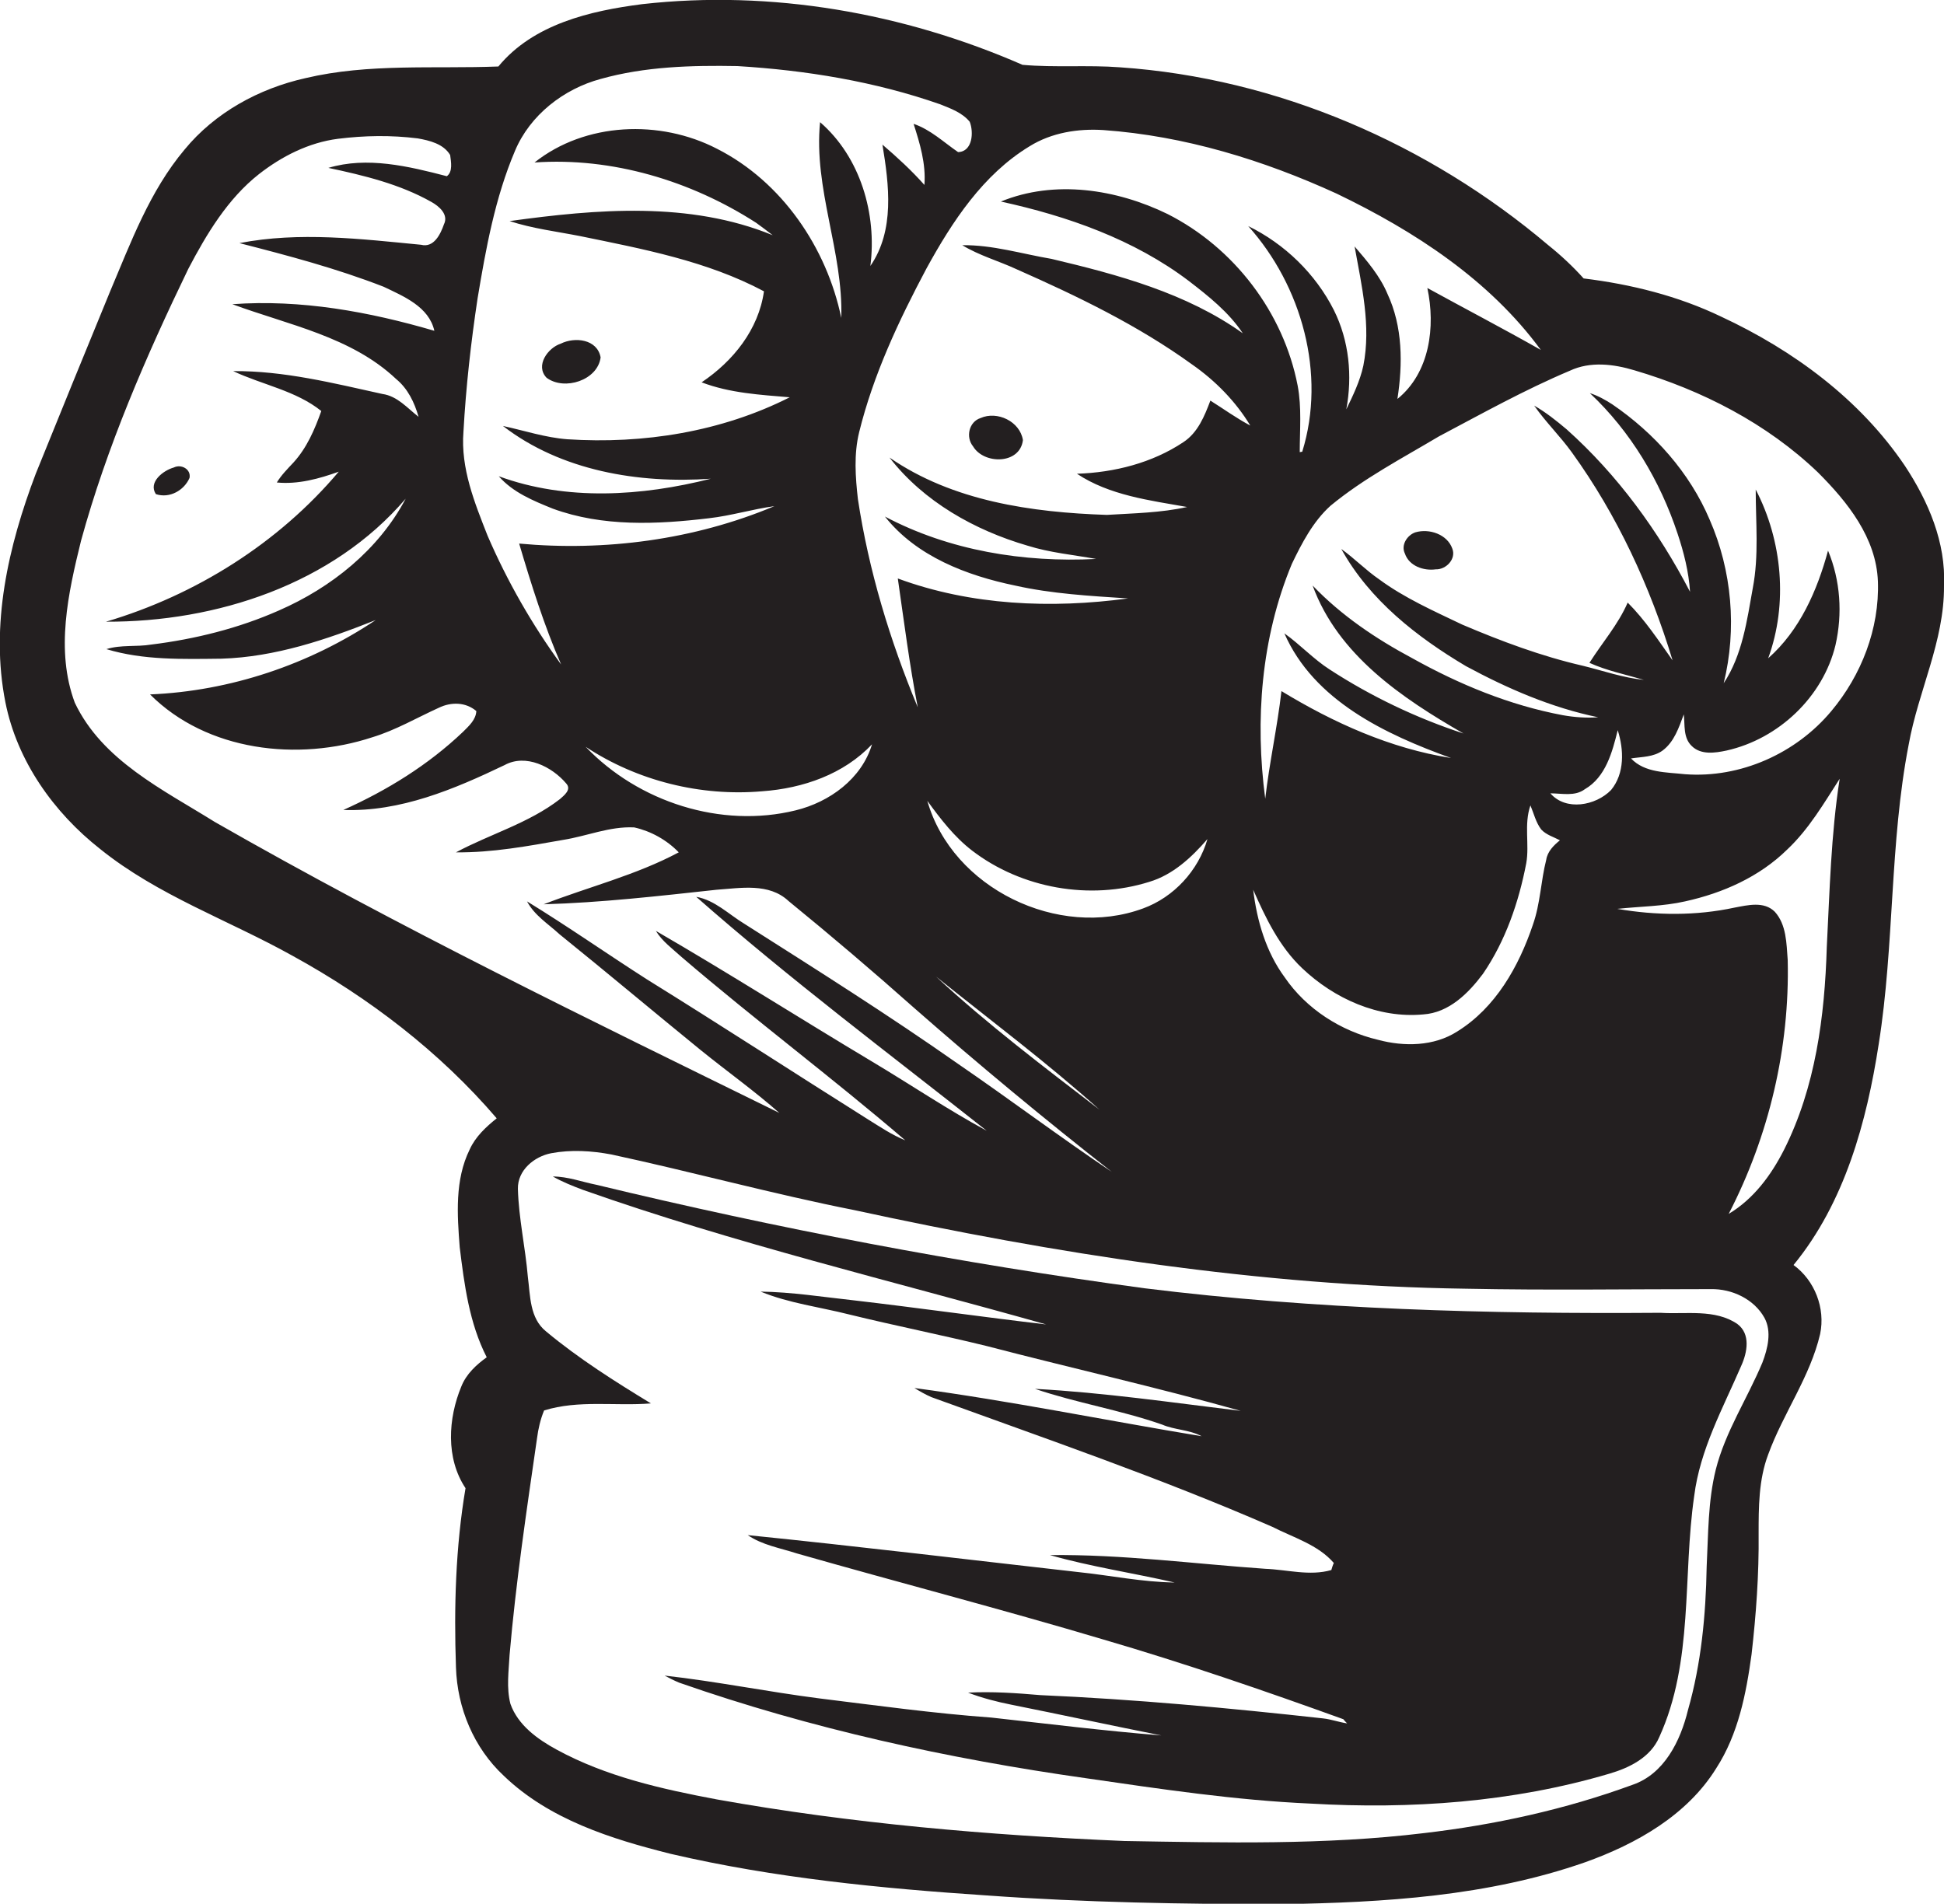
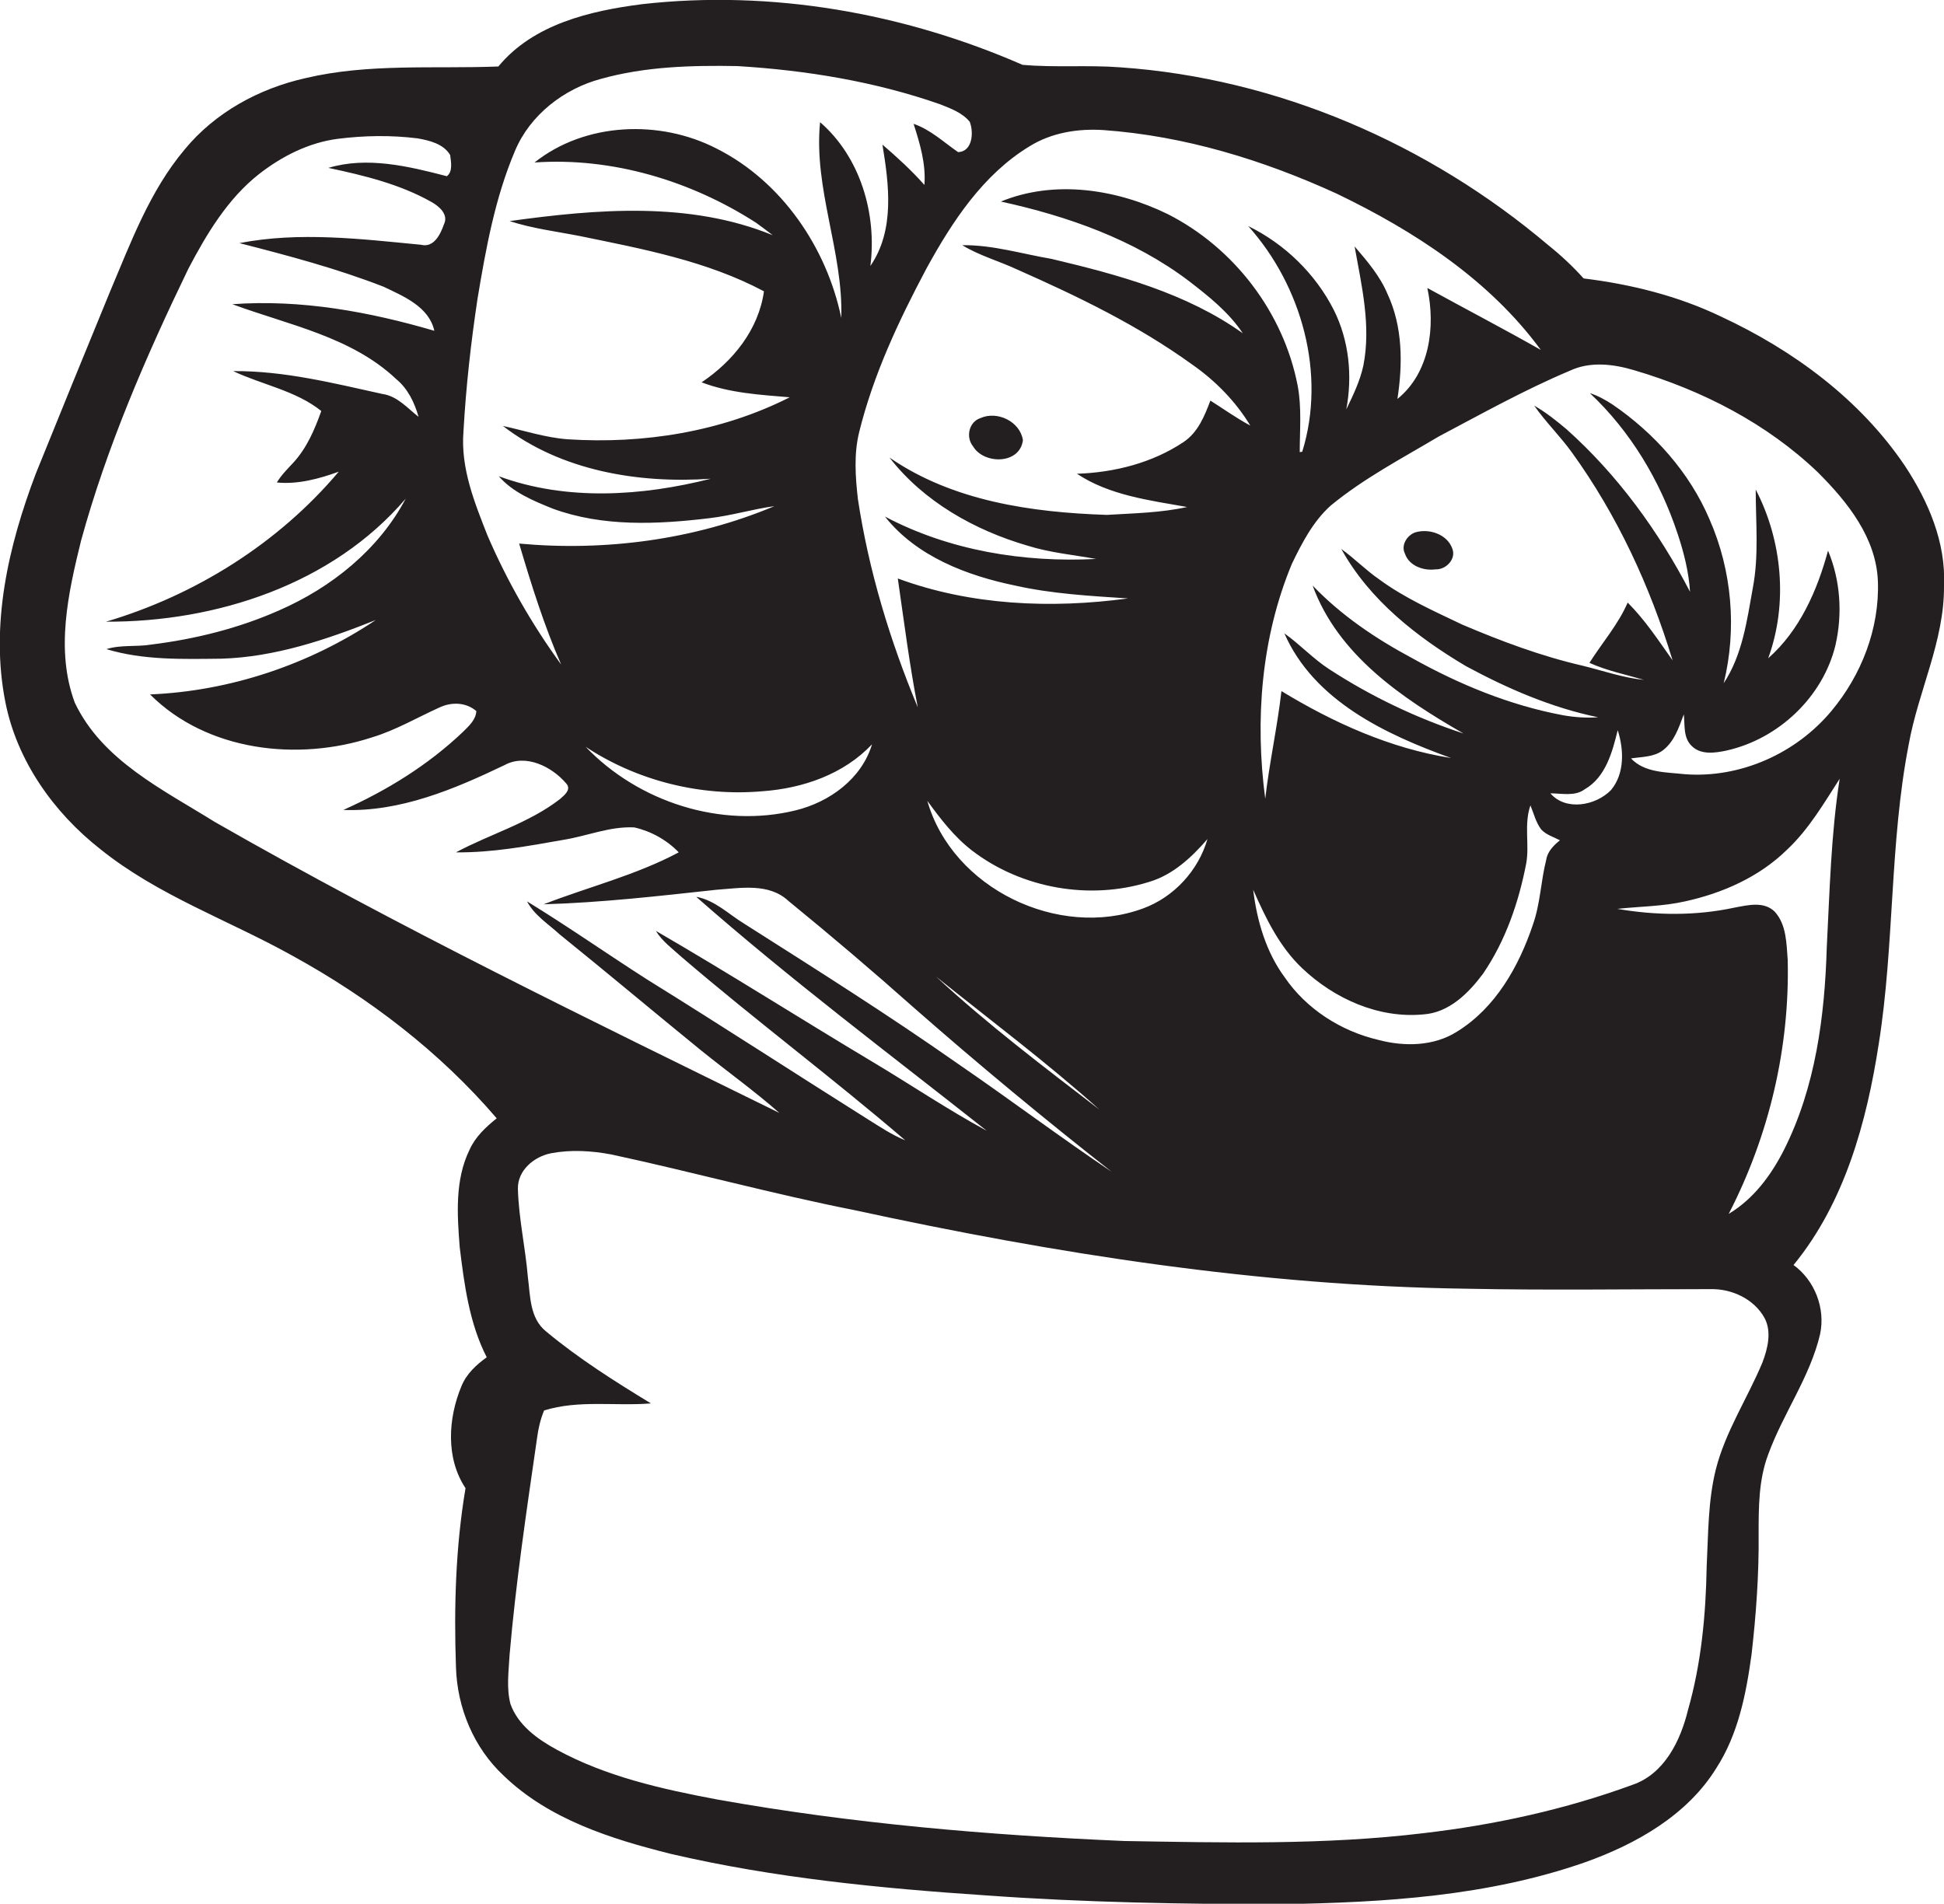
<svg xmlns="http://www.w3.org/2000/svg" version="1.1" id="Layer_1" x="0px" y="0px" viewBox="0 0 467.7 458.1" enable-background="new 0 0 467.7 458.1" xml:space="preserve">
  <g>
    <path fill="#231F20" d="M458.3,112.1c-10.8-16-26.8-27.8-44.2-35.9c-10.4-5-21.7-7.8-33.1-9.2c-2.6-2.9-5.5-5.6-8.5-8   c-28.8-24.4-65.2-40.2-103-42.8c-7.8-0.6-15.7,0.1-23.5-0.6C217.4,3.1,185.6-2.5,154.5,1c-12.5,1.6-26.2,4.8-34.6,15   c-15.5,0.6-31.2-0.8-46.4,2.8C62.3,21.3,51.7,27.1,44.4,36C36,46,31.5,58.3,26.5,70.1c-6,14.6-12,29.3-17.9,43.9   c-6.6,17.4-11,36.4-7.3,55c2.8,14.1,11.6,26.5,22.8,35.3C38,215.5,55,221.4,70.4,230c18.4,10.1,35.4,23.1,49.1,39.1   c-2.6,2.1-5.1,4.4-6.5,7.5c-3.6,7.3-3,15.7-2.4,23.5c1.1,9,2.3,18.3,6.5,26.5c-2.5,1.8-4.9,4-6.1,7c-3.2,7.7-3.8,17.3,1,24.5   c-2.4,14.2-2.8,28.7-2.3,43.1c0.3,9.8,4.3,19.4,11.5,26.1c10.9,10.5,25.8,15.2,40.2,18.8c24.9,5.8,50.5,8.3,76,10   c23.6,1.7,47.3,2.1,71,2.1c24.6-0.4,49.6-1.9,73-10.1c12.3-4.4,24.5-11.3,31.5-22.6c5.3-8.2,7.2-17.9,8.5-27.4   c1.1-9.6,1.8-19.3,1.7-29c0-6.4,0-13,2.3-19.1c3.6-9.9,10.1-18.7,12.5-29c1.3-6.2-1.3-12.9-6.4-16.6c12.3-15,17.6-34.4,20.5-53.2   c3.8-23.9,2.6-48.3,7.2-72c2.3-12.9,8.6-24.9,8.5-38.2C468.2,130.5,463.9,120.6,458.3,112.1z M247.7,35.2   c5.3-3.3,11.7-4.3,17.8-3.9c19.5,1.4,38.4,7.2,56.1,15.3c18.7,9,36.7,20.7,49.1,37.6c-9-5.1-18.2-9.9-27.3-14.9   c2,9.3,0.6,20.4-7.2,26.7c1.3-8.4,1.3-17.4-2.4-25.3c-1.8-4.3-4.9-7.9-7.9-11.4c1.7,9.5,4,19.1,2.1,28.7c-0.8,3.7-2.5,7.2-4.1,10.5   c1.5-8,0.7-16.5-3-23.9c-4.4-8.7-11.8-15.9-20.6-20.2c12.9,14.4,18.8,35.6,13,54.3c-0.2,0-0.5,0.1-0.6,0.1c0-5.3,0.5-10.7-0.5-16   c-3.4-17.6-15.3-33.2-31.3-41.3c-12.3-6-27.2-8.3-40.1-3c16,3.5,32,9.1,45.2,19.1c4.8,3.7,9.6,7.5,13,12.6   c-13.6-9.7-30-14.1-46-17.9c-7.1-1.2-14.2-3.4-21.5-3.3c4.1,2.5,8.8,3.8,13.1,5.8c14.7,6.5,29.2,13.5,42.2,22.9   c5.6,3.9,10.5,8.9,14,14.7c-3.4-1.8-6.4-4-9.6-6c-1.4,3.7-3,7.7-6.5,10c-7.5,5-16.6,7.3-25.6,7.6c7.8,5.2,17.5,6.4,26.5,8   c-6.3,1.4-12.8,1.5-19.3,1.9c-18.1-0.6-37.1-3.3-52.3-13.8c8.2,10.6,20.5,17.5,33.2,21.2c5.4,1.7,11,2.2,16.5,3.2   c-17.4,0.9-35.3-2-50.8-10.2c7.6,9.6,19.7,14.2,31.3,16.6c8.9,2,18.1,2.5,27.2,3.1c-18.5,2.5-37.8,1.7-55.4-4.8   c1.5,10.4,2.8,20.7,4.8,31c-6.7-16.1-11.8-32.9-14.4-50.1c-0.6-5.3-1-10.8,0.3-16.1c3.4-13.8,9.5-26.8,16.2-39.4   C229.1,53.3,236.5,42,247.7,35.2z M368.2,193.8c0.8,1.9,1.3,4.1,2.6,5.8c1.2,1.3,3,1.8,4.5,2.6c-1.5,1.2-3,2.7-3.3,4.7   c-1.3,5.1-1.4,10.5-3.2,15.6c-3.4,10.1-9,20-18.2,25.7c-5.6,3.6-12.8,3.7-19.1,2c-8.9-2.1-17.2-7.4-22.4-15   c-4.5-6.1-6.7-13.6-7.6-21.1c3,6.8,6.3,13.7,11.8,18.9c7.7,7.3,18.3,12.1,29.1,11.1c6.2-0.4,10.9-5.1,14.4-9.8   c5.4-7.9,8.6-17.2,10.4-26.6C368,203.2,366.6,198.4,368.2,193.8z M373,190.9c2.8,0,5.9,0.8,8.3-1c5-2.9,6.6-8.9,7.9-14.2   c1.5,4.7,1.7,10.4-1.6,14.4C383.9,193.9,376.7,195.2,373,190.9z M223.1,192.7c3.2,4.4,6.5,8.7,10.8,12c11.9,9.1,28.3,12,42.6,7.5   c5.7-1.7,10.2-5.9,14-10.3c-2.2,7.6-8.1,14-15.5,16.7C254.7,226.1,229.1,213.8,223.1,192.7z M264.5,267   c-13.4-10.3-26.9-20.5-39.3-32C238.4,245.6,251.9,255.7,264.5,267z M209.8,179.1c-2.5,8.3-10.2,13.9-18.4,15.9   c-17.9,4.4-37.8-2-50.5-15.3c12.4,8.2,27.7,12,42.5,10.7C193.2,189.7,203,186.3,209.8,179.1z M111.5,103.9   c0.6-10.8,1.8-21.5,3.4-32.1c2-12,4.2-24.2,9-35.5c3.6-8.6,11.7-14.9,20.6-17.3c10.7-3,21.9-3.3,32.9-3.1c16.5,1,33.1,3.7,48.8,9.2   c2.5,1,5.3,2,7.1,4.2c1,2.5,0.7,7.2-2.8,7.3c-3.5-2.4-6.6-5.4-10.7-6.8c1.5,4.7,3,9.6,2.6,14.7c-3.1-3.5-6.6-6.7-10.1-9.7   c1.6,9.7,3,20.6-2.9,29.2c1.6-12.5-2.4-26.2-12.1-34.6c-1.6,16,5.6,31.2,5.1,47.1c-3.5-16.9-14.3-32.8-29.9-40.7   c-13.7-7.1-31.7-6.4-43.9,3.3c18.7-1.3,37.6,4.4,53.3,14.5c1.4,1,2.7,2,4,3c-20-8.2-42.3-6.3-63.3-3.4c5.5,1.8,11.3,2.5,16.9,3.6   c15.1,3.1,30.6,6,44.3,13.3c-1.3,9.2-7.4,16.8-15,21.9c6.8,2.6,14.1,3,21.2,3.6c-16.4,8.3-35.2,11.3-53.5,10.1   c-5.3-0.4-10.4-2.1-15.5-3.2c14,10.8,32.6,13.9,50,12.7c-16.6,4.2-34.7,5.4-51-0.6c3.4,3.9,8.3,5.9,13,7.8   c12,4.4,25.1,3.8,37.6,2.3c5.3-0.6,10.5-2.2,15.7-2.9c-19.3,8.1-40.7,10.9-61.4,9c2.9,9.8,6,19.7,10.1,29.1c-7-9.6-13-20.1-17.7-31   C114.2,121,110.8,112.7,111.5,103.9z M51.7,197.8C39.2,190,24.6,183,18,169.1c-4.7-12.6-1.6-26.4,1.5-39   c6.2-22.6,15.6-44.3,25.8-65.4c4.4-8.4,9.5-16.9,17-22.8c5.5-4.3,12-7.6,19-8.5c6.4-0.8,12.8-0.9,19.2-0.1c2.8,0.5,6.2,1.3,7.8,4   c0.2,1.6,0.7,4-0.8,5.1C98.3,40,88.3,37.6,79,40.4c8.5,1.8,17.2,3.9,24.8,8.2c1.8,1,4.2,3,3,5.4c-0.8,2.3-2.4,5.7-5.5,4.9   c-14.5-1.4-29.3-3.2-43.7-0.4c11.7,3,23.4,6.1,34.7,10.5c4.8,2.3,10.9,4.8,12.2,10.6C88.8,75,72.4,72,55.9,73.2   c13.5,5,28.6,7.8,39.4,18c2.8,2.3,4.4,5.6,5.4,9.1c-2.7-2.1-5.1-5-8.7-5.5c-11.8-2.6-23.7-5.6-35.9-5.5c7,3.3,15.1,4.7,21.2,9.6   c-1.6,4.5-3.5,8.9-6.7,12.4c-1.4,1.5-2.9,3-4,4.8c5.1,0.5,10.2-0.9,14.9-2.6c-14.5,17.2-34.4,29.7-56,36.1   c26.6,0.1,54.5-9,72.1-29.6c-6.5,12.3-17.9,21.4-30.5,26.9c-9.7,4.3-20.2,6.9-30.7,8.2c-3.6,0.6-7.3,0-10.8,1.1   c8.9,2.7,18.4,2.4,27.7,2.3c12.9-0.4,25.3-4.6,37.1-9.3c-16,10.7-35,17.1-54.3,17.9c13.7,13.7,35.6,16.2,53.5,10.3   c5.6-1.7,10.7-4.7,16-7.1c2.9-1.4,6.4-1.4,9,0.8c-0.1,2.1-1.8,3.6-3.2,5c-8.4,8-18.3,14.1-28.8,18.8c13.7,0.5,26.7-5,38.8-10.8   c5.1-2.8,11.4,0.4,14.8,4.4c1.4,1.5-0.5,2.9-1.5,3.8c-7.5,5.8-16.8,8.4-25,12.8c8.7,0.1,17.3-1.5,25.8-3c5.7-0.9,11.2-3.3,17.1-3   c4,0.9,7.8,3,10.7,6c-10.3,5.5-21.7,8.3-32.5,12.5c13.9-0.4,27.8-2,41.6-3.5c5.8-0.4,12.6-1.7,17.3,2.7c10.3,8.4,20.4,17,30.3,25.8   c15.5,13.6,31.3,26.7,47.5,39.4c-12.5-8.4-24.6-17.5-37-26c-16.8-11.8-34.1-22.7-51.4-33.7c-3.8-2.3-7.1-5.7-11.6-6.5   c22.5,19.8,46.5,37.8,69.9,56.3c-9.4-5.1-18.3-11.1-27.5-16.6c-17.4-10.4-34.5-21.3-52.1-31.5c1.5,2.5,4,4.3,6.2,6.3   c17.6,15.1,36.2,29,53.8,44.1c-3.2-1.3-6-3.2-8.9-5c-17.8-11.2-35.3-22.6-53.2-33.7c-9.7-6.2-19.1-12.8-28.9-18.8   c1.8,3.4,5.1,5.4,7.8,7.9c11.4,9.2,22.7,18.7,34,27.9c6.3,5.1,12.9,9.8,18.9,15.1C141.9,245.4,95.9,223.1,51.7,197.8z M424,327.9   c-3.6,8.6-8.9,16.6-11.2,25.7c-1.9,7.6-1.8,15.6-2.2,23.4c-0.2,11.6-1.3,23.3-4.5,34.5c-1.8,7.4-5.7,15.4-13.4,18   c-16.1,5.9-33,9.6-50.1,11.6c-23.9,2.9-48.1,2.3-72.1,1.9c-32.8-1.4-65.6-4.2-98-10c-13.3-2.5-26.7-5.5-38.6-12   c-4.6-2.5-9.3-5.9-11.1-11c-1-3.9-0.4-7.9-0.2-11.8c1.5-17.4,4.1-34.8,6.6-52.1c0.3-2.3,0.8-4.5,1.7-6.7c8.3-2.6,17.2-1,25.7-1.7   c-8.7-5.3-17.4-10.8-25.2-17.3c-4-3.2-3.8-8.6-4.4-13.1c-0.6-7.1-2.2-14.1-2.4-21.2c-0.1-4.5,3.9-7.8,8-8.6   c4.8-0.9,9.7-0.6,14.5,0.3c19.5,4.2,38.8,9.5,58.5,13.4c48.4,10.5,97.5,18.2,147.1,18.9c19.6,0.4,39.3,0.1,58.9,0.1   c5.1-0.1,10.4,2.4,12.9,6.9C426.3,320.4,425.3,324.5,424,327.9z M439.5,227.9c-0.5,16.7-2.7,33.7-10.3,48.8   c-3.1,6.1-7.3,11.8-13.3,15.4c9.7-18.8,14.7-39.9,14.2-61.1c-0.3-4-0.3-8.5-3.1-11.6c-2.6-2.6-6.5-1.6-9.7-1   c-9.3,2-18.9,1.9-28.2,0.3c5.5-0.6,11-0.6,16.3-1.8c9.1-2,17.9-5.9,24.6-12.5c5.2-4.9,8.8-11.1,12.6-17   C440.5,200.9,440.2,214.4,439.5,227.9z M440.6,171.1c-8.5,10.2-21.9,16.2-35.2,15.2c-4.5-0.5-9.7-0.3-13-3.8   c2.6-0.4,5.4-0.3,7.6-1.9c2.8-2.1,3.9-5.5,5.1-8.7c0.3,2.5-0.2,5.6,1.9,7.6c2.2,2.2,5.6,1.7,8.4,1.1c12.5-2.8,23.2-12.9,26.2-25.4   c1.7-7.5,1.2-15.5-1.8-22.7c-2.6,9.6-6.8,19.2-14.4,25.9c4.8-13.1,3.4-28.3-3-40.6c0,7.9,0.8,15.9-0.7,23.7   c-1.4,7.8-2.5,16.1-7,22.9c3.2-13,2-27.1-3.4-39.4c-4.8-11.3-13.3-20.8-23.4-27.7c-1.7-1.1-3.5-2.1-5.4-2.7   c9.8,9.2,16.9,21.1,21.1,33.8c1.5,4.5,2.7,9.2,3,14c-7.6-14.6-17.4-28.1-29.7-39.1c-2.5-2.1-5-4.1-7.8-5.7c2.8,4,6.3,7.4,9.1,11.3   c10.9,15.1,18.8,32.2,24.2,50c-3.4-4.8-6.6-9.7-10.8-13.9c-2.3,5.3-6.1,9.6-9.2,14.5c4.2,1.9,8.7,2.8,13.1,4.1   c-5-0.5-9.8-2.2-14.7-3.4c-10-2.3-19.6-5.9-29-9.9c-6.9-3.3-13.9-6.4-20-10.9c-3.2-2.2-5.9-5-9.1-7.3c6.8,12.3,18.2,21.2,30,28.2   c10,5.4,20.6,10,31.8,12.3c-2.8,0.2-5.7,0-8.5-0.5c-12.8-2.4-24.9-7.4-36.2-13.7c-8.8-4.7-17.1-10.3-24-17.5   c6.1,16.7,21.5,27.1,36.3,35.6c-11.3-3.7-22.2-8.9-32.2-15.4c-3.9-2.5-7.1-6-10.9-8.7c7.1,16.2,24.3,24.3,40.1,30   c-14.6-2.3-28.3-8.5-40.8-16.1c-1,8.7-2.9,17.2-3.9,25.9c-2.5-18.9-1-38.7,6.4-56.5c2.4-5,5.1-10.2,9.3-14   c8-6.6,17.2-11.4,26.1-16.7c10.4-5.5,20.6-11.2,31.5-15.8c4.9-2.3,10.5-1.6,15.5-0.1c16.3,4.8,31.9,12.8,44.2,24.6   c7.1,7.1,14,15.7,14.4,26.2C452.2,151.3,447.8,162.5,440.6,171.1z" />
-     <path fill="#231F20" d="M144.5,86c-0.8-4.4-6.2-5-9.6-3.3c-3.1,1-6.2,5.3-3.4,8.2C135.8,94.1,143.8,91.5,144.5,86z" />
    <path fill="#231F20" d="M246.1,105.9c-0.7-4.5-6.2-7.1-10.2-5.3c-2.8,0.9-3.6,4.6-1.8,6.8C236.7,111.8,245.4,111.8,246.1,105.9z" />
-     <path fill="#231F20" d="M45.6,115c0.4-2.1-2-3.4-3.8-2.5c-2.5,0.7-6.2,3.5-4.3,6.4C40.8,120,44.3,118,45.6,115z" />
    <path fill="#231F20" d="M340.5,128.1c-2,0.7-3.5,3.1-2.5,5.1c1,3,4.5,4.2,7.4,3.8c2.5,0.1,5-2.5,4-5   C348.2,128.6,343.9,127.1,340.5,128.1z" />
-     <path fill="#231F20" d="M418,318.6c-5.4-3.7-12.4-2.3-18.5-2.7c-41.4,0.3-83-0.8-124.1-5.9C231,304,187,295.6,143.5,285.1   c-3.5-0.7-6.9-2-10.5-2c2.3,1.3,4.8,2.3,7.2,3.2c36.5,12.9,74.3,21.9,111.5,32.4c-15.4-1.8-30.8-4-46.3-5.8   c-7.4-0.8-14.9-2-22.4-2.1c6.8,2.8,14.2,3.7,21.3,5.5c11,2.7,22.1,4.9,33.1,7.6c20.3,5.3,40.8,9.9,61.1,15.6   c-16.5-2-32.9-4.4-49.5-5.3c10,3.4,20.6,5.1,30.6,8.6c3,1.3,6.5,1.2,9.5,2.8c-23-3.8-46-8.5-69.1-11.6c1.3,0.8,2.7,1.6,4.1,2.2   c27.5,10,55.2,19.5,82,31.2c5.1,2.6,11,4.3,14.8,8.7c-0.2,0.4-0.5,1.3-0.6,1.7c-5.2,1.5-10.6-0.1-15.9-0.3   c-17.2-1.2-34.5-3.5-51.8-3.3c9.8,2.8,20,4.3,30,6.6c-7.8-0.1-15.4-1.7-23.1-2.5c-26.5-3-53-6.2-79.6-8.9c3.5,2.4,7.8,3.1,11.8,4.4   c24.5,7,49.2,13.4,73.7,20.7c19.5,5.7,38.7,12.3,57.8,19.2c0.2,0.3,0.7,0.8,0.9,1c-2-0.3-3.9-1-5.8-1.2c-22.6-2.5-45.2-4.6-68-5.6   c-5.8-0.5-11.6-0.9-17.4-0.6c3.4,1.3,6.9,2.2,10.4,2.9c12,2.4,24,5,36.1,7.4c-13.7-1.1-27.3-2.8-40.9-4.3   c-13.8-1-27.5-2.9-41.3-4.6c-12.5-1.6-24.8-4.1-37.3-5.5c1.1,0.6,2.3,1.2,3.5,1.7c31.7,11.1,64.7,18.3,97.9,23   c17.9,2.6,35.9,5.3,54,6.1c24.1,1.4,48.6-0.3,71.9-7.2c4.8-1.4,9.9-3.9,12-8.8c8.3-18.2,5.6-38.7,8.4-58   c1.4-11.2,6.9-21.1,11.3-31.3C420.4,325.4,421.2,321,418,318.6z" />
  </g>
</svg>